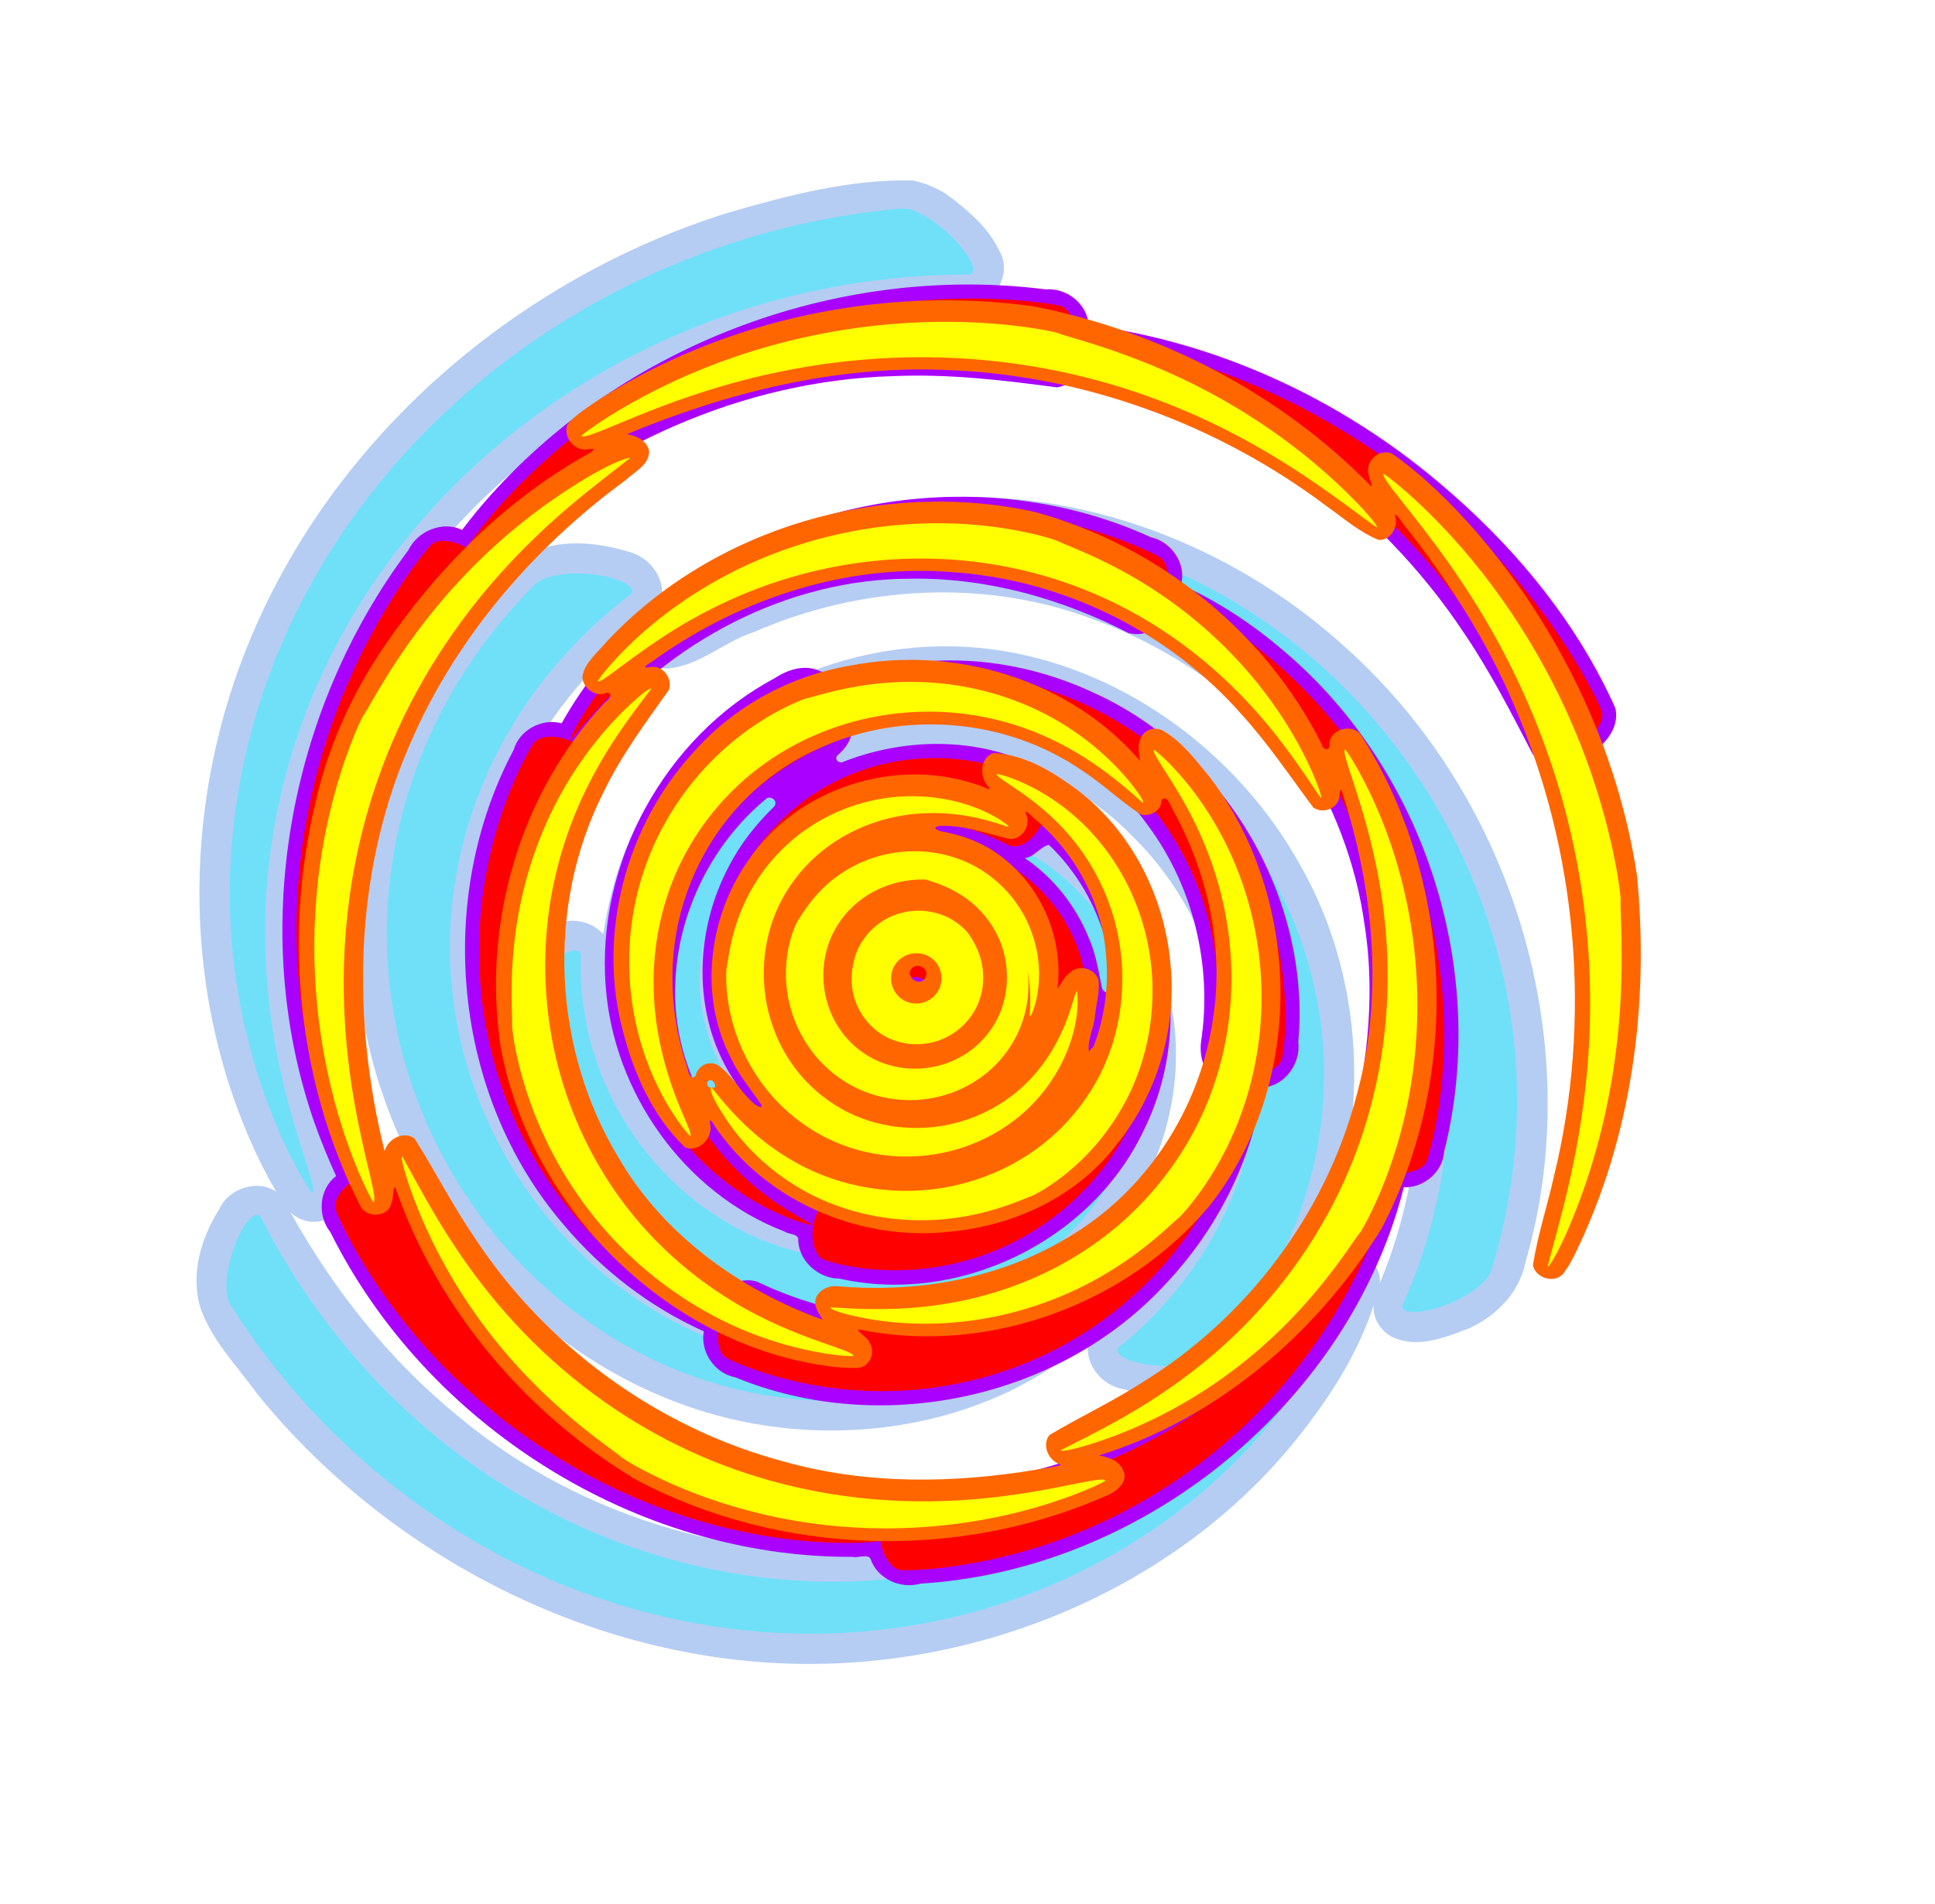
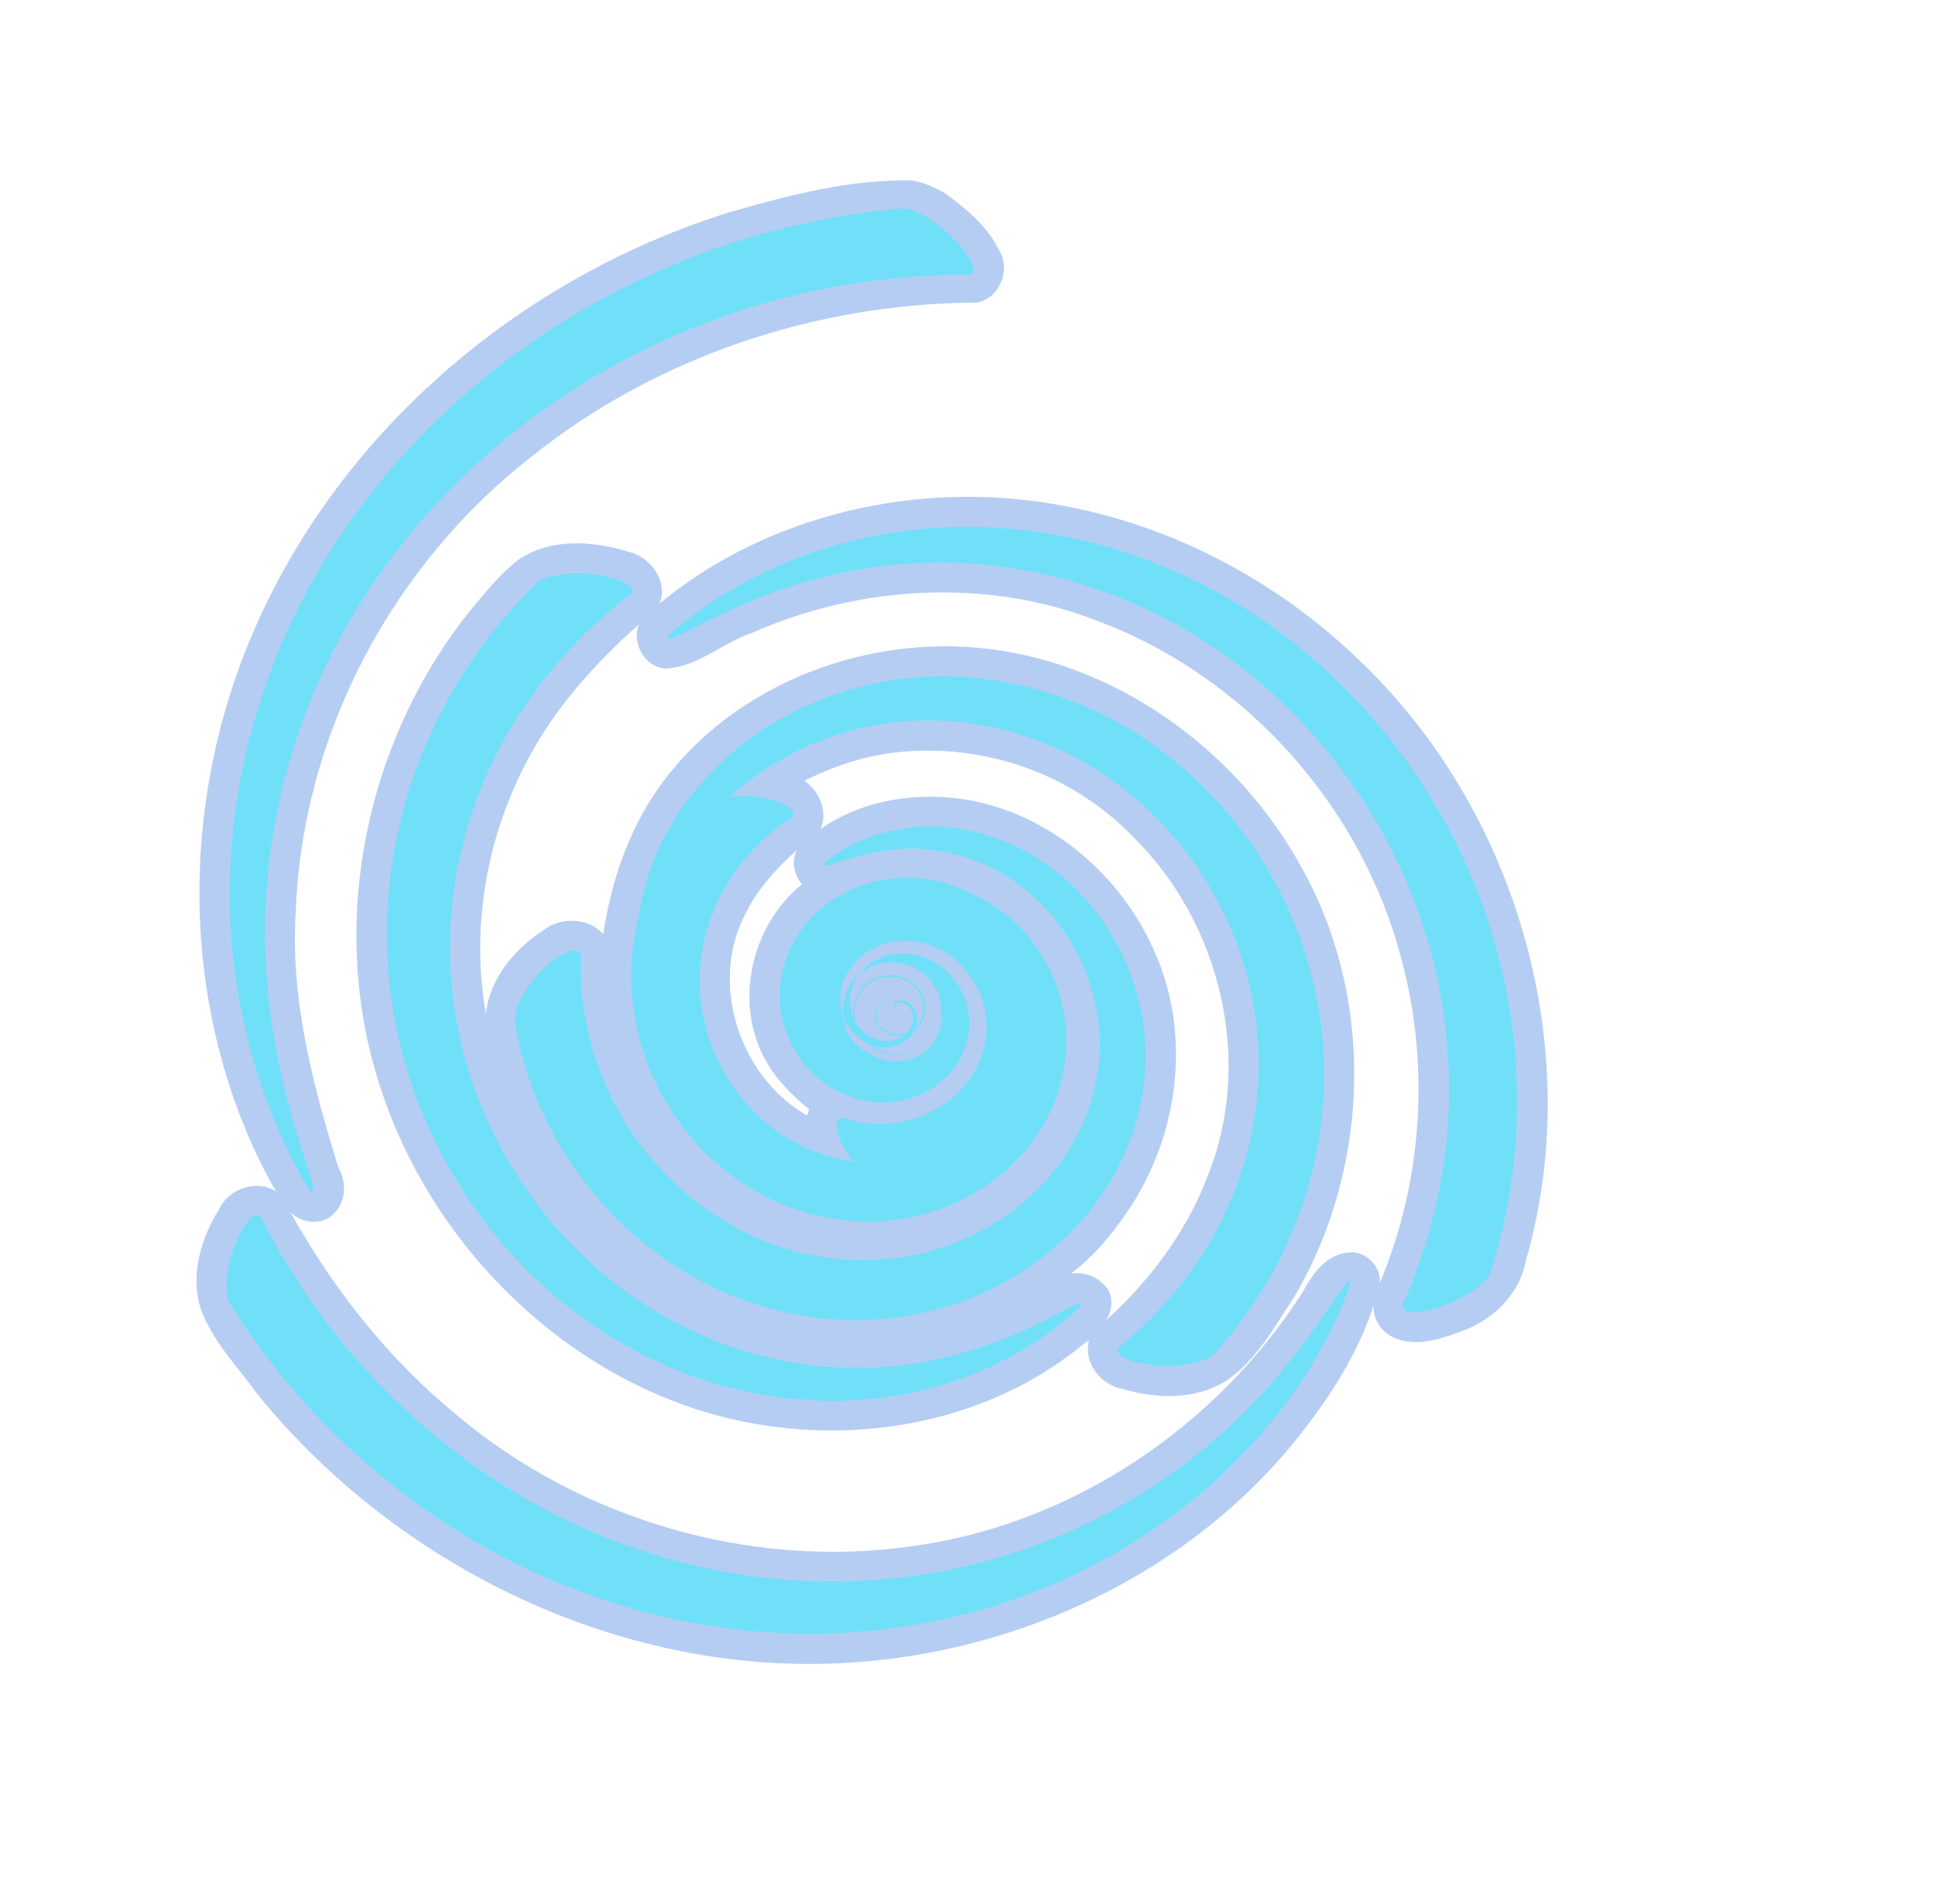
<svg xmlns="http://www.w3.org/2000/svg" width="372.71" height="366.71" version="1.1" viewBox="0 0 98.612 97.024">
  <defs>
    <filter id="f" x="-.023" y="-.025" width="1.046" height="1.05" color-interpolation-filters="sRGB">
      <feGaussianBlur stdDeviation="8.768" />
    </filter>
    <filter id="e" x="-.024" y="-.024" width="1.047" height="1.049" color-interpolation-filters="sRGB">
      <feGaussianBlur stdDeviation="9.365" />
    </filter>
    <filter id="d" x="-.026" y="-.023" width="1.051" height="1.045" color-interpolation-filters="sRGB">
      <feGaussianBlur stdDeviation="9.013" />
    </filter>
    <filter id="c" x="-.006" y="-.006" width="1.012" height="1.012" color-interpolation-filters="sRGB">
      <feGaussianBlur stdDeviation="2.192" />
    </filter>
    <filter id="b" x="-.006" y="-.006" width="1.012" height="1.012" color-interpolation-filters="sRGB">
      <feGaussianBlur stdDeviation="2.271" />
    </filter>
    <filter id="a" x="-.006" y="-.006" width="1.013" height="1.011" color-interpolation-filters="sRGB">
      <feGaussianBlur stdDeviation="2.253" />
    </filter>
  </defs>
  <g transform="translate(-32.016 -152.7)" stroke-linecap="round">
    <path transform="matrix(.076 .017 -.016 .074 148.22 194.78)" d="m-963.83-222.92c-40.704 8.301-77.847 28.167-113.75 48.317-126.06 74.664-219.97 203.91-246.3 348.62-20.967 114 2.225 237.16 69.803 332.15 7.06 9.953 14.62 19.56 22.801 28.618-14.263-5.546-30.874 5.337-33.906 19.814-7.59 21.535-9.624 46.951 1.522 67.629 11.805 19.879 31.604 32.906 48.295 48.271 103.19 84.57 243.79 124.65 375.58 99.434 129.38-24.659 246.91-112.62 300.74-233.72 12.63-27.923 22.547-57.464 25.521-88.102 1.272 10.343 10.308 18.188 20.525 18.939 15.908 1.534 29.914-8.431 42.488-16.789 16.721-12.242 28.761-31.974 28.167-53.122 10.095-149.65-70.087-301.91-200.22-376.93-71.19-42.032-156.69-60.524-238.68-47.945-80.339 12.355-156.58 54.927-206.05 119.89 2.825-15.522-12.148-29.287-27.051-29.442-24.352-1.931-51.77 2.448-69.104 21.186-10.948 13.449-18.316 29.452-25.997 44.896-47.562 102.02-45.16 227.51 12.132 325.2 51.895 89.536 147.39 154.85 251.49 162.65 83.606 6.133 171.02-26.744 225.2-91.68 3.102-3.398 7.72-10.208 9.886-11.825-0.882 15.108 13.812 27.885 28.521 26.959 24.211 1.902 51.31-4.389 67.551-23.596 14.963-18.362 21.549-41.688 29.65-63.492 30.018-95.536 10.297-206.74-56.006-282.75-53.726-62.846-136.38-102.3-219.66-97.427-86.338 5.001-169.31 60.624-202.07 141.42-13.255 32.654-17.048 68.509-14.846 103.49-11.665-9.047-29.593-5.217-38.602 5.856-16.093 16.863-28.066 39.997-25.424 63.736-28.023-70.415-23.759-152.18 9.221-220.15 9.714-20.414 21.926-40.24 34.848-58.384-3.053 14.088 11.957 29.954 26.211 24.271 19.151-7.156 30.721-25.262 47.743-35.586 61.467-46.289 141.31-70.359 217.99-58.32 103.11 14.236 195.57 83.716 241.51 176.68 33.777 66.514 44.642 144.04 31.439 217.08-0.944-11.367-14.381-20.038-25.145-15.312-13.402 4.814-19.237 19.335-22.773 31.93-36.114 100.81-115.23 187.41-216.15 225.29-98.857 38.135-213.43 30.783-306.96-19.142-51.952-26.772-97.494-65.077-135.52-109.37 9 5.859 22.692 4.083 28.07-5.781 6.316-9.612 3.489-22.48-3.65-30.781-28.024-50.763-54.211-104.01-62.61-161.78-20.34-116.87 13.498-241.27 87.829-333.44 65.498-83.438 160.53-142.55 263.63-166.69 13.995-6.137 17.242-26.565 7.023-37.508-10.48-13.76-26.29-22.349-41.768-29.262-7.396-2.669-15.255-4.207-23.137-3.996zm128.31 367.62c36.51-0.528 72.892 10.447 103.11 30.999 69.417 44.666 108.81 131.54 94.683 212.95-5.848 39.334-22.433 76.428-44.859 108.79 2.883-8.065 1.497-18.25-6.258-23.086-6.519-4.543-15.418-5.46-22.719-2.316 13.681-16.441 22.953-36.135 30.211-56.121 19.151-55.263 13.116-120.2-21.514-168.17-33.118-47.059-91.438-78.006-149.55-71.018-30.409 3.586-60.354 16.99-80.864 40.129 2.829-12.299-5.732-24.939-16.988-29.498 16.697-13.715 35.161-25.531 55.818-32.432 18.938-6.662 39.068-10.046 58.938-10.223zm-109.74 89.285c-2.572 8.003 1.632 16.755 7.902 21.709-28.261 36.07-27.596 93.498 5.85 126.12 8.608 8.641 19.146 15.032 29.836 20.754-0.443 1.98 0.367 5.437-2.486 3.619-47.939-16.566-78.269-72.388-65.666-121.46 4.143-18.608 13.843-35.717 24.719-51.203z" fill="#0055d4" fill-opacity=".749" filter="url(#d)" opacity=".625" stroke-width="12.4" />
    <path transform="matrix(.076 .017 -.016 .074 148.22 194.78)" d="m-829.37 321.32c0.261-0.028 1.603 5.678-0.649 14.671-2.116 8.453-7.552 19.361-26.784 23.011-18.333-0.598-33.278-6.095-37.498-29.305-0.63-9.57 1.392-17.997 7.651-25.279 5.301-6.122 12.041-10.008 21.273-11.215 9.486-0.544 17.489 1.556 24.36 7.532 5.928 5.2 9.516 11.678 10.623 20.455 0.453 9.181-1.622 16.676-7.277 23.104-4.991 5.617-11.087 8.886-19.335 9.89-8.711 0.353-15.594-1.632-21.511-6.904-5.202-4.689-8.111-10.291-9.002-17.907-0.242-8.089 1.601-14.242 6.415-19.562 4.297-4.684 9.287-7.178 16.152-7.944 7.312-0.119 12.603 1.532 17.226 5.803 4.057 3.813 6.073 8.065 6.697 14.043-0.019 6.373-1.428 10.652-5.059 14.465-3.228 3.311-6.603 4.776-11.541 5.24-5.256-0.173-8.359-1.285-11.234-4.169-2.433-2.532-3.267-4.878-3.551-8.604 0.346-3.942 1.102-5.685 3.118-7.479 1.715-1.41 2.86-1.521 5.184-1.601 2.412 0.541 2.587 0.871 3.142 1.889 0.215 0.75-0.49 0.519-0.638 1.226-0.755 0.622-0.593-0.968-0.462-1.842 0.356-1.15 2.182-2.792 3.332-3.199 1.428-0.994 5.069-0.257 7.547 1.188 2.728 1.637 5.425 5.303 6.118 8.558 1.268 3.793-0.156 9.762-3.083 14.052-3.119 4.548-8.89 8.423-14.526 9.435-6.526 1.577-15.128-0.66-21.447-5.253-6.653-4.84-11.831-13.02-13.194-21.32-1.931-9.709 1.297-21.279 7.728-29.828 6.868-9.131 17.824-15.702 29.029-17.441 6.816-1.103 13.942-0.675 20.581 1.135 6.752 1.823 13.165 5.136 18.719 9.407 12.249 9.417 20.126 23.674 22.224 37.752 1.377 9.051 0.641 18.135-1.668 26.347-2.513 8.975-6.899 16.999-12.074 23.621-14.956 19.141-35.318 25.798-47.591 27.539-9.243 1.317-16.503 0.515-17.078 0.444-4.959-0.609-6.058 3.653-2.639 10.67 3.408 6.995 11.03 15.399 22.429 21.15 13.065 6.371 28.056 7.7 36.832 3.632 15.091-6.996 29.988-17.765 42.352-32.994 8.877-10.938 16.133-24.045 20.646-39 4.245-14.248 5.647-29.614 3.552-45.216-3.652-25.766-16.642-49.779-37.919-66.743-9.745-7.767-21.072-13.749-33.493-17.391-12.456-3.608-25.561-4.58-38.519-2.741-22.426 3.329-42.479 14.914-56.289 32.474-13.453 17.116-19.576 38.977-16.563 60.64 2.922 18.904 12.902 35.532 27.39 46.762 14.415 11.17 32.674 16.004 50.253 13.38 15.564-2.512 29.152-10.928 38.147-22.736 9.047-11.877 12.808-26.849 10.536-40.84-2.121-12.488-9.078-23.364-18.513-30.39-9.543-7.107-21.539-9.949-32.348-7.997-9.692 1.756-18.145 7.373-23.428 14.698-5.351 7.42-7.394 16.732-5.735 24.71 1.42 7.166 5.818 13.457 11.263 17.194 5.5 3.769 12.398 5.115 17.856 3.721 4.896-1.113 9.26-4.407 11.625-8.178 2.349-3.77 3.084-8.502 1.932-11.717-0.832-2.861-3.13-5.508-5.412-6.657-2.217-1.077-5.005-1.276-6.228-0.345-1.044 0.58-2.159 1.976-2.234 2.937 0.069 0.821 0.321 1.874 1.061 1.326 0.347-0.603 0.939-0.803 0.724-1.699-0.447-1.087-0.912-1.746-3.048-2.305-2.052-0.131-3.461-0.011-5.192 1.251-1.995 1.57-3.014 3.422-3.405 6.947 0.062 3.351 0.831 5.824 3.014 8.293 2.58 2.812 5.673 4.136 10.423 4.378 4.519-0.237 7.931-1.595 11.046-4.586 3.552-3.496 5.132-7.701 5.239-13.523-0.397-5.58-2.293-9.818-5.988-13.493-4.338-4.235-9.552-6.018-16.295-6.006-6.571 0.545-11.53 2.95-15.677 7.24-4.899 5.146-6.814 11.299-6.7 18.784 2.614 18.309 13.496 23.633 29.409 25.007 16.644-2.391 22.195-11.051 24.95-18.773 2.74-7.68 2.821-13.798 3.024-13.82zm-45.028 44.573c0.261-1.386-1.722-2.584-4.993-4.475-3.142-1.753-8.093-4.522-13.286-9.243-6.158-5.605-14.164-16.53-15.547-29.252-0.792-6.04-0.404-13.006 1.58-19.782 1.729-6.093 4.988-12.473 9.571-18.335 8.268-10.587 22.49-19.943 37.858-22.078 0 2e-5 3e-5 0 3e-5 0 8.41-1.283 17.651-0.789 26.482 1.678 8.398 2.3 16.817 6.581 24.36 12.414 14.718 11.373 26.28 29.906 29.115 49.677 1.704 11.248 0.975 23.245-2.216 34.607-3.087 11.121-8.659 21.919-16.055 31.425-15.279 19.648-39.02 33.558-63.746 37.083-14.706 2.16-29.895 1.043-44.027-2.984-14.47-4.1-27.961-11.275-39.522-20.351-26.871-21.09-42.104-51.699-46.069-79.966-2.869-20.251-0.565-39.164 3.955-54.752 6.795-23.467 18.626-40.215 25.344-48.632 3.862-4.838 6.996-8.09 7.466-8.553 3.236-3.189 1.32-5.986-4.05-7.868-5.369-1.882-13.802-2.617-23.213-1.27-15.39 2.181-31.209 9.888-35.901 18.928-4.945 9.527-9.431 20.211-12.953 31.982-6.505 21.918-9.298 47.12-5.607 73.744v5e-5c5.751 40.127 26.514 80.252 62.492 108.35 2e-5 -1e-5 6e-5 4e-5 6e-5 4e-5 15.814 12.347 34.191 21.893 54.167 27.493 19.807 5.52 40.704 6.858 61.124 3.725 35.41-5.54 67.177-24.783 88.119-52.341 10.127-13.329 17.563-28.425 21.751-44.222 4.314-16.314 5.016-33.161 2.327-49.116-4.891-28.898-21.347-53.774-42.562-69.349-10.809-7.936-22.802-13.524-34.938-16.493-12.901-3.166-25.987-3.369-37.969-1.09-22.626 4.247-41.227 17.976-51.998 33.484-5.909 8.499-9.768 17.616-11.605 26.347-2.095 9.823-1.776 19.416 0.113 27.622 3.993 17.875 16.156 30.13 25.253 35.641 7.581 4.611 14.254 6.125 18.424 6.487 4.368 0.4 6.695-0.2 6.759-0.539zm-51.691-126.54c1.5 1.651 7.096-2.645 17.922-8.788 10.337-5.865 27.624-14.481 48.622-16.538 13.783-1.485 29.984-0.586 46.463 4.498 0 1e-5 4e-5 1e-5 4e-5 1e-5 13.923 4.243 28.313 11.652 41.537 22.292 23.664 19.031 43.586 49.976 48.238 85.166 2.585 18.762 1.226 38.783-4.361 57.947-5.343 18.46-14.682 36.278-27.092 51.958-12.573 15.863-28.279 29.437-45.867 39.693-18.491 10.785-38.977 17.828-59.725 20.697-24.622 3.425-49.371 1.225-71.911-5.338-24.537-7.125-46.259-19.264-64.058-33.387l-3e-5 -3e-5c-22.102-17.544-37.889-37.826-48.626-56.315-19.664-33.862-23.788-65.104-23.817-65.32-1.056-7.934-11.682-1.958-21.072 11.445-4.636 6.616-8.547 14.515-10.816 22.439-2.243 7.829-2.712 15.193-0.869 19.884 4.061 10.34 9.169 21.2 15.56 32.234 13.825 23.862 33.421 48.182 59.818 68.899 22.334 17.55 49.174 32.025 79.411 40.544 28.465 7.982 59.102 10.214 89.519 5.575 26.144-4.006 51.374-13.18 73.972-26.928 21.591-13.137 40.45-30.2 55.421-49.995 14.878-19.663 25.695-41.824 31.718-64.806 6.297-24.052 7.151-48.649 3.212-71.596-7.509-43.81-33.034-79.513-62.522-100.83-16.434-11.882-34.02-19.57-50.81-23.492h-4e-5c-19.982-4.695-38.899-4.155-54.556-0.932-24.26 4.898-41.933 17.02-51.661 25.48-10.186 8.858-13.912 15.222-13.649 15.513zm-105.89 88.957c0.801-0.079 1.341-1.327 1.731-3.617 1.489-8.982-0.265-34.864 11.15-68.966 6.235-18.784 16.823-39.969 33.57-60.307 14.019-16.996 32.292-33.129 54.427-45.686 20.538-11.654 44.383-20.151 69.816-23.462 27.058-3.557 55.846-1.487 83.495 6.701 26.707 7.872 52.163 21.391 74.403 39.125 23.011 18.364 42.194 40.966 56.539 65.745 15.869 27.408 25.447 56.867 29.316 85.564v6e-5c5.161 38.175 0.546 73.505-7.926 102.27-15.283 51.941-44.721 86.761-44.439 86.425-5.242 6.236 6.613 9.733 22.549 8.075 7.91-0.823 16.317-2.89 23.636-6.063 7.244-3.141 13.043-7.227 15.385-11.435 9.518-17.101 18.787-37.737 25.727-61.577 10.263-35.413 14.807-76.938 8.347-120.94-5.089-34.491-17.018-68.987-36.124-100.66-17.495-28.997-40.482-54.834-67.725-75.556-26.548-20.202-56.632-35.056-88.05-43.372-32.799-8.674-66.271-9.882-97.427-4.613-29.571 4.999-56.526 15.962-79.301 30.379-24.565 15.548-44.084 34.884-58.513 54.84-17.277 23.915-27.104 48.311-31.948 69.436-8.724 37.837-2.197 66.968-0.05 74.314 0.659 2.256 1.166 3.401 1.411 3.376zm331.53 161.9c-0.327-0.292-0.88-0.272-1.648 0.037-6.628 2.666-28.562 28.827-72.15 52.093-23.063 12.312-52.51 23.408-86.496 27.418-31.624 3.773-66.886 1.584-102.07-9.081-31.758-9.582-62.859-25.917-90.58-48.197-27.511-22.13-50.967-49.597-68.663-80.358-18.994-33.013-30.758-68.852-35.459-104.33-6.074-45.696-0.719-88.542 9.85-124.26 9.325-31.544 22.433-57.082 33.623-75.418 10.886-17.839 21.062-30.567 24.398-34.654 0.893-1.095 1.509-1.825 1.77-2.118 4.47-5.021-2.554-8.358-13.998-8.897-8.357-0.393-18.487 0.777-27.737 3.572-9.145 2.764-16.888 6.988-19.863 11.71-14.816 23.519-30.043 53.936-40.548 90.511-12.126 42.366-17.105 91.354-9.413 142.64v6e-5c6.191 41.134 20.582 81.698 42.964 118.5 21.064 34.633 48.447 64.804 80.084 88.65 32.08 24.184 67.64 41.128 103.56 50.417 40.05 10.362 79.286 10.808 113.82 4.704l5e-5 -2e-5c37.361-6.591 68.529-20.944 92.067-36.257 43.49-28.286 64.181-61.544 66.128-65.49 0.344-0.698 0.466-1.101 0.363-1.192zm-357.44-376.2c1.771 1.661 9.437-5.454 23.547-17.221 13.928-11.615 35.048-28.398 63.256-43.531 28.999-15.561 65.968-29.539 108.75-34.621 40.148-4.81 84.305-1.907 128.06 11.342 40.585 12.25 79.408 32.957 113.48 60.354 35.614 28.651 64.53 63.395 85.892 100.57 25.777 44.852 39.011 90.497 44.294 130.73 4.571 34.759 3.333 64.511 1.216 85.393-2.025 19.971-5.192 34.506-5.38 35.278-1.955 8.011 10.296 5.591 23.778-2.6 13.466-8.181 26.981-21.732 27.818-31.27 2.23-25.423 2.392-56.086-2.388-90.052-6.622-46.835-22.674-97.576-51.887-146.2-1e-5 0-3e-5 -5e-5 -3e-5 -5e-5 -24.935-41.503-58.102-79.241-98.191-109.73-38.808-29.528-82.507-50.918-127.66-62.811-49.066-12.923-97.584-13.895-140.89-6.462-46.465 7.965-85.284 25.593-114.69 44.52-28.736 18.492-48.923 38.36-61.342 52.484-12.589 14.318-18.047 23.48-17.663 23.84zm525.99 322.38c-2.277-0.615-5.681 8.951-12.231 25.542-10.454 26.581-29.407 71.596-68.542 118.54-27.135 32.525-62.907 64.453-107.49 89.58-41.31 23.288-88.379 39.562-138.02 45.862-56.237 7.166-112.32 1.627-163.27-13.604-60.312-18.007-109.05-47.906-144.64-76.458-43.602-34.981-70.282-70.763-70.445-70.988-4.871-6.707-10.872 4.31-13.455 19.764-2.581 15.44-1.36 34.375 5.104 41.142 13.175 13.792 29.218 28.836 48.285 43.864 41.397 32.647 95.638 63.834 160.91 81.941 57.327 15.873 119.13 20.126 180.1 10.503 54.645-8.634 105.27-28.308 148.78-55.299 47.168-29.261 83.724-65.506 110.31-101.71 38.459-52.389 54.16-101.64 60.518-130.19 4.029-18.025 4.596-28.355 4.079-28.495zm-676.16 93.935c3.03-2.097-9.736-20.001-26.297-52.692-17.465-34.471-38.737-85.628-46.072-149.69-5.864-50.866-2.847-107.15 12.883-164.04 14.668-53.136 39.5-103.51 71.963-148 36.155-49.542 79.052-88.188 121.86-116.78 40.957-27.352 79.465-43.925 108.29-53.996 27.309-9.541 48.48-14.015 49.255-14.159 8.157-1.52 0.76-11.666-12.057-20.641-12.805-8.966-30.372-16.044-39.214-13.162-36.557 11.915-81.913 31.653-128.61 63.9-47.239 32.623-92.705 75.865-130.01 129.84-34.236 49.522-59.241 104.9-72.949 162.48-14.811 62.23-15.266 122.74-6.189 176.31 11.489 67.882 37.845 120.11 59.596 153.54 20.78 31.95 37.132 47.368 37.553 47.077z" fill="#0ff" filter="url(#a)" opacity=".625" stroke-width="12.4" />
-     <path transform="matrix(.018 .07 -.07 .018 119.6 259.79)" d="m-969.56-174.14c-67.282 11.501-130.35 41.702-185.6 81.288-74.361 52.954-134.32 126.43-168.43 211.16-14.808-2.924-29.55 8.541-31.96 23.117-55.217 139-36.279 305.68 51.71 427.42 3.266 4.49 6.651 8.892 10.073 13.264-9.736 11.576-7.141 30.505 4.4 40.201 88.482 110.49 232.09 176.36 373.65 164.79 13.787-1.17 27.531-3.131 41.113-5.502 5.775 13.995 23.8 19.914 37.153 13.792 148.76-31.597 276.24-151.66 313.51-299.4 2.044-3.703 0.309-11.674 4.997-12.181 14.602-1.164 25.745-15.394 25.249-29.691 27.595-142.97-36.584-299.22-156.88-381.92-9.309-6.43-18.975-12.337-28.908-17.75 4.088-13.468-3.655-29.368-17.165-33.763-114.18-62.156-262.56-54.256-369.02 20.784-24.138 16.64-46.098 36.533-64.467 59.302-12.93-7.417-30.818-1.182-37.492 12.071-79.632 98.301-95.64 244.54-35.539 356.62 15.191 28.963 35.236 55.803 58.968 78.649-7.187 12.504-2.761 30.011 9.683 37.37 87.963 80.368 225.24 102.27 332.66 49.475 37.83-18.11 71.651-44.407 97.847-77.191 13.222 6.195 30.683 0.014 36.892-13.369 66.181-88.465 72.16-217.79 11.567-310.71-27.744-44.081-68.757-80.143-116.79-100.51 2.751-15.311-9.778-30.264-24.812-32.147-95.704-34.017-210.87-1.103-274.44 78.331-39.487 47.739-60.976 111.33-52.106 173.14-1.367 5.256-8.47 5.187-10.732 10.004-7.67 9.078-6.733 21.852-3.088 32.375 20.494 84.643 94.487 154.13 180.53 169.27 73.949 13.458 155.06-17.286 199-79.01 2.63-2.31 3.76-8.196 7.174-8.16 14.821 4.139 30.812-6.513 34.588-21.019 39.241-76.674 18.822-178.47-47.636-233.76-49.784-43.232-124.61-58.274-185.03-30.239-17.06 7.605-32.749 18.22-46.149 31.315-13.825-8.035-32.964-1.493-39.895 12.651-28.191 35.11-38.84 82.174-33.552 126.17 1.095 3.642-3.613 6.723-5.582 2.875-3.184-6.612-8.315-12.452-15.705-14.309-3.725-1.228-7.633-1.725-11.525-2.061 3.144-79.156 55.686-154.51 129.91-183 49.756-20.25 107.35-19.293 156.72 1.666 9.322 3.738 21.084 4.051 28.473-3.695 3.203-2.09 5.166-7.347 8.02-7.799 65.698 43.557 110.73 119.98 109.71 199.62 0.018 57.512-23.367 113.52-60.066 157.26-5.907 9.345-3.401 21.563 2.947 29.871 1.421 7.326-7.495 9.618-11.46 13.857-61.986 47.817-145.5 69.419-222.21 50.38-52.825-12.265-100.59-41.784-138.63-79.977-9.772-6.282-23.263-4.344-31.83 3.144-51.357-69.39-73.626-161.69-51.83-246.02 12.539-51.8 40.003-99.161 75.26-138.77 5.662-10.174 2.797-23.635-5.486-31.525 67.679-56.48 157.77-88.697 246.19-78.456 52.765 5.123 103.21 25.187 148.77 51.655 10.782 2.558 21.866-3.386 28.258-11.91 72.85 60.294 125.48 147.62 135.5 242.48 5.512 47.086-0.335 94.73-10.404 140.76 0.859 10.962 9.642 19.759 19.65 23.291-39.522 97.507-117.45 179.95-215.11 220.3-34.332 14.736-70.821 23.742-107.46 30.433-10.413 4.508-15.165 16.51-14.955 27.264-106.71 2.227-214.47-36.833-292.51-110.15-27.363-24.856-50.646-53.79-73.319-82.803-8.928-6.064-20.965-4.798-30.074 0.186-49.688-92.5-69.284-202.69-45.85-305.76 7.954-37.98 22.013-74.349 36.516-110.17 0.9-10.803-6.245-20.714-15.211-26.031 59.124-95.302 149.35-172.71 256.03-209.27 30.373-10.796 61.935-17.832 93.254-25.068 12.453-7.518 15.187-24.363 11.113-37.023-4.164-12.531-13.376-27.315-28.18-27.469zm70.369 388.91c11.135 0.403 23.158-0.04 33.336 5.014 3.563 2.373-0.173 6.308-3.416 5.731-11.986-0.559-23.979-1.735-35.971 0.305-24.159 3.287-47.156 13.43-65.59 29.686 0.916-6.891-4.909-12.102-4.807-18.824 22.806-14.206 49.614-21.69 76.447-21.91zm125.31 193.63c4.949 0.61 2.239 6.475 0.428 8.883-4.705 11.53-15.004 23.749-8.764 36.75 2.183 4.735 5.608 8.749 9.205 12.467-43.495 46.005-113.04 68.46-174.38 49.426-47.701-14.351-88.646-49.716-109.65-94.898-0.525-4.1 4.557-7.115 7.094-3.285 8.771 15.247 19.556 29.561 32.754 41.204 38.177 34.895 94.375 51.144 144.4 35.032 40.498-12.718 75.409-44.265 89.383-84.588 3.235 0.386 6.331-0.947 9.535-0.99zm-182.16 28.111c7.428 7e-3 13.834 4.694 21.125 6.049 4.362 0.442 9.448 4.146 7.002 8.938-2.67 5.191-8.829 0.959-12.469-0.414-7.939-2.826-15.623-7.324-19.967-14.828 1.436 0.085 2.872 0.171 4.309 0.256z" fill="#a0f" filter="url(#e)" stroke-width="12.4" />
-     <path transform="matrix(.018 .07 -.07 .018 119.6 259.79)" d="m-909.33 353.22c0.19-0.021 0.137-1.676 1.235-3.954 1.005-2.085 3.697-5.402 8.244-5.55 4.096 4e-3 9.225 3.366 9.351 8.967v2e-5c0.048 2.426-0.94 4.928-2.78 6.721-1.646 1.605-3.956 2.647-6.319 2.678-2.49 0.049-5.051-1.025-6.833-2.873-1.659-1.716-2.711-4.129-2.717-6.502-0.047-2.559 1.116-5.214 3.006-7.014 1.797-1.72 4.338-2.796 6.753-2.776 2.643-0.043 5.42 1.218 7.258 3.173 1.793 1.894 2.906 4.588 2.857 7.067 0.039 2.745-1.333 5.673-3.374 7.567-2.008 1.881-4.883 3.042-7.449 2.962-2.87 0.035-5.978-1.464-7.944-3.609-1.987-2.143-3.207-5.228-3.094-7.902-0.032-3.022 1.611-6.343 3.88-8.399 2.3-2.115 5.63-3.406 8.436-3.259 3.207-0.03 6.778 1.779 8.943 4.19 2.271 2.487 3.645 6.1 3.465 9.061 0.033 3.434-1.97 7.3-4.542 9.595-2.711 2.466-6.654 3.937-9.797 3.726-3.725 0.042-7.937-2.191-10.387-4.937-2.726-2.993-4.302-7.324-4.073-10.673-0.067-4.131 2.466-8.76 5.371-11.381 3.395-3.127 8.205-4.789 11.742-4.581 4.886-0.143 10.048 2.93 12.759 5.793 4.417 4.579 5.646 10.325 5.73 13.142 0.301 2.673-0.081 4.572 0.134 5.093 0.962 2.335 3.648 5.168 7.158 7.885 3.546 2.746 8.127 5.493 13.171 7.117 5.092 1.639 10.553 2.09 15.603 0.57 4.998-1.504 9.258-4.909 11.219-9.882 0.362-0.918 1.555-6.593 0.953-15.083-1.049-11.4-5.981-29.588-22.9-44.09-11.579-9.905-28.257-16.866-47.837-14.985-14.758 1.74-28.986 8.751-39.429 21.126-9.623 11.424-14.802 26.586-13.161 42.886 1.679 13.669 8.293 26.116 18.961 35.057 10.455 8.748 24.024 13.058 38.192 11.59 12.316-1.552 23.27-7.567 31.059-16.905 7.832-9.405 11.509-21.475 10.194-33.887-1.414-10.99-6.816-20.628-15.015-27.438-8.396-6.963-19.092-10.125-29.98-8.948-9.753 1.278-18.221 6.098-24.175 13.296-6.163 7.46-8.888 16.91-7.835 26.453 1.151 8.622 5.434 16.046 11.743 21.245 6.606 5.436 14.932 7.781 23.281 6.84 7.599-1.033 14.091-4.827 18.618-10.344 4.781-5.834 6.791-13.15 5.952-20.432-0.926-6.678-4.279-12.337-9.088-16.265-5.14-4.192-11.55-5.905-17.876-5.158-5.854 0.829-10.766 3.787-14.157 7.962-3.666 4.519-5.11 10.118-4.446 15.582 0.742 5.119 3.35 9.361 6.952 12.265 3.97 3.199 8.842 4.392 13.518 3.803 4.47-0.668 8.103-2.971 10.558-6.045 2.789-3.495 3.733-7.718 3.212-11.65l-1e-5 -3e-5c-1.56-9.121-9.523-12.23-15.165-11.636-6.184 1.127-8.565 5.813-9.194 8.323-0.729 2.907 9e-3 4.428 0.06 4.423zm52.741 22.75c-0.388-0.176-2.786 4.807-9.467 11.07-6.402 5.998-18.028 13.539-33.152 13.671-11.753 0.131-25.051-4.544-34.908-14.675-8.278-8.496-13.911-20.669-14.007-33.245-0.226-12.901 5.411-26.202 14.905-35.433 9.126-8.9 21.853-14.282 34.031-14.323 6.998-0.083 13.971 1.37 20.165 4.086 6.127 2.658 11.667 6.614 16.233 11.285 9.683 9.916 14.845 23.374 14.873 35.223 0.106 7.516-1.498 14.76-4.175 20.939-2.867 6.712-7.121 12.498-11.692 17.054-13.628 13.57-29.914 16.122-36.947 16.558-3.838 0.285-6.247 0.234-6.908 0.49-6.332 2.45-11.428 12.257-12.213 22.795-0.792 10.645 3.334 21.964 12.52 24.814 0.85 0.264 4.735 0.595 10.657 0.16 13.844-1.102 43.384-7.276 66.717-34.8 7.613-8.981 14.156-20.017 18.312-32.863 3.839-11.968 5.354-25.109 3.823-38.558-2.639-22.13-13.575-43.236-31.583-58.201-8.403-6.982-18.175-12.387-28.812-15.734-10.873-3.394-22.318-4.436-33.538-3.077-20.157 2.54-37.991 12.814-50.138 27.624-12.787 15.602-18.08 35.27-15.836 53.666 2.382 17.976 11.846 32.885 23.861 42.571 14.382 11.59 31.474 14.881 45.48 12.968 17.947-2.592 29.525-13.1 35.139-20.516 6.037-7.975 6.734-13.515 6.658-13.549zm-64.038 58.317c0.074-0.39-4.324-1.58-11.53-4.947-7.117-3.326-17.015-9.028-26.473-18.851-12.357-12.834-23.698-33.166-23.928-57.166-0.133-11.185 2.05-22.774 6.745-33.582 4.287-9.903 10.63-19.078 18.529-26.822 15.563-15.253 37.031-24.31 57.777-24.507 12.034-0.182 23.798 2.293 34.161 6.758 10.696 4.576 20.032 11.29 27.554 18.871 19.291 19.456 25.461 43.393 25.91 59.401 0.595 16.496-2.928 26.709-2.722 28.358 0.572 4.566 3.79 8.517 8.427 11.619 4.581 3.068 10.542 5.26 16.636 5.896 8.927 0.93 17.868-1.657 21.595-8.014 0.646-1.102 5.726-17.745 3.37-41.707-2.648-25.777-14.73-60.081-45.919-86.202-11.991-10.041-26.325-18.254-42.422-23.362-15.7-4.953-32.545-6.654-49.306-4.666-29.516 3.608-56.053 18.73-74.035 40.675-9.069 11.068-15.699 23.583-19.679 36.6-4.341 14.263-5.283 28.7-3.54 42.09 3.832 28.89 19.881 50.041 35.186 62.131 11.701 9.242 23.164 13.648 30.997 15.709 8.033 2.109 12.619 1.974 12.667 1.718zm128.74-34.618c-0.741-0.271-7.13 16.975-26.743 35.802-17.313 16.619-45.692 33.197-80.189 33.533-15.748 0.186-31.935-2.9-46.961-9.405-14.064-6.069-26.875-14.994-37.581-25.866-22.865-23.23-34.202-53.822-34.603-80.91l1e-4 -2e-5c-0.367-18.391 3.656-34.864 9.099-47.941 8.604-20.8 21.647-34.973 25.508-39.57 1.129-1.344 1.819-2.22 2.008-2.66 3.252-7.564-1.509-17.37-9.496-24.416-8.005-7.061-19.159-10.876-26.537-6.709-0.345 0.195-0.999 0.755-1.917 1.664-4.837 4.786-22.347 24.606-32.784 56.309-6.18 18.864-9.645 41.695-6.863 66.585v4e-5c4.294 37.336 22.945 74.604 54.821 100.91 14.803 12.215 31.756 21.395 49.702 26.943 19.233 5.924 38.858 7.333 57.21 5.009 40.306-5.189 69.087-27.805 84.914-47.831 18.424-23.314 20.28-41.495 20.412-41.446zm-200.74-163.75c0.413 0.455 8.69-6.361 24.37-14.352 15.641-7.97 39.139-16.779 67.303-16.994 19.331-0.169 40.014 3.501 59.812 12.091 17.681 7.655 34.007 18.918 47.785 32.92 29.466 29.952 43.442 68.906 44.017 102.85 0.527 25.007-5.301 46.035-11.324 60.887-6.685 16.57-13.255 26.006-13.625 27.765-1.761 8.355 5.1 16.844 14.453 21.939 9.371 5.105 21.053 6.42 27.264 1.023 1.073-0.932 9.544-13.746 16.635-34.746 6.752-20.08 12.101-47.882 8.552-80.139-4.993-44.266-27.088-89.642-66.102-121.79-18.09-14.905-38.59-25.856-59.915-32.413-23.909-7.331-47.588-8.639-68.773-5.894-30.94 4.054-54.559 16.789-69.268 27.342-14.917 10.702-21.393 19.28-21.184 19.51zm235.05 228.97c-0.448-0.313-5.739 6.211-16.119 15.943-12.097 11.342-31.143 26.559-57.606 37.669-19.655 8.251-42.492 13.757-66.87 14.017-24.649 0.28-49.575-4.608-72.479-14.473-22.644-9.729-42.287-23.797-58.158-39.779-18.637-18.781-31.138-39.214-39.199-57.393-13.096-29.541-14.617-51.447-15.81-53.684-4.074-7.64-14.811-9.619-25.226-7.419-10.437 2.205-20.17 8.764-21.454 16.787-0.281 1.758 3.181 30.444 21.725 64.871 11.759 21.829 29.215 45.356 53.882 65.93 20.914 17.456 45.857 31.665 73.614 40.367 28.099 8.784 57.214 11.171 84.877 7.77 27.436-3.387 51.746-12.437 71.726-23.867 26.781-15.321 44.502-33.982 54.839-47.337 8.96-11.574 12.566-19.186 12.256-19.402zm-354.39-105.07c0.24-0.024 0.377-1.565 0.534-4.439v-1e-5c0.296-5.436 0.692-17.407 3.005-31.979 2.378-14.985 6.841-33.366 15.448-52.94 10.234-23.29 25.632-46.75 46.809-67.492 19.383-18.979 42.242-34.307 66.957-44.912 26.707-11.459 53.741-16.604 78.472-17.08 40.043-0.817 70.815 9.924 85.829 15.603 6.138 2.313 9.689 3.788 10.787 3.866 8.842 0.631 16.091-7.531 19.616-17.576 3.528-10.055 3.042-21.762-2.95-27.018-0.725-0.636-4.632-2.491-11.083-4.839-8.876-3.22-23.096-7.531-41.122-10.331-18.177-2.824-40.04-4.085-64.236-1.445-29.764 3.269-60.894 12.438-90.42 28.819-27.197 15.09-51.019 35.133-70.152 58.491-20.864 25.461-34.511 52.922-42.348 78.953-6.58 21.886-8.689 41.696-8.899 57.331-0.207 15.412 1.436 27.167 2.513 32.687v1e-5c0.555 2.845 1.014 4.326 1.24 4.304zm328.93-219.48c-0.219 0.457 5.92 4.129 16.004 11.276 10.112 7.168 24.01 17.888 38.553 32.98 18.849 19.564 37.485 45.164 50.883 76.771 0 2e-5 1e-5 2e-5 1e-5 3e-5 11.973 28.247 18.646 58.9 19.064 89.648 0 1e-5 0 2e-5 -1e-5 3e-5 0.529 36.746-7.468 70.005-18.931 97.224-9.163 21.818-20.117 38.928-28.611 50.829-8.512 11.926-14.517 18.843-15.094 20.363-3.199 8.426 2.669 17.654 11.343 23.819 8.684 6.172 20.055 8.98 26.717 4.814 1.22-0.763 8.518-9.173 17.576-23.448 9.188-14.479 20.373-35.35 28.929-61.672 10.801-33.318 16.263-72.607 11.439-114.43-1e-5 0 0-3e-5 0-3e-5 -4.059-35.016-15.21-68.252-31.696-97.573l-2e-5 -3e-5c-18.369-32.667-41.509-57.474-63.638-75.229-34.505-27.694-62.44-35.574-62.537-35.373zm75.229 405.03c-0.096-0.085-0.507 0.153-1.219 0.688-3.2 2.406-12.371 10.983-27.114 21.848-14.886 10.97-35.017 23.783-60.279 34.375-29.824 12.505-64.248 20.734-100.87 21.144-39.447 0.465-76.73-7.811-108.99-21.537-44.416-18.857-74.059-45.516-88.386-58.895-5.468-5.109-8.624-8.203-9.687-8.727-8.166-4.034-17.874 1.007-24.78 9.102-6.913 8.102-10.737 19.161-7.262 26.123 0.455 0.912 3.708 4.394 9.352 9.478 8.075 7.279 21.517 18.239 39.588 29.437 18.251 11.31 40.914 22.678 67.565 31.236 38.483 12.329 81.245 17.26 124.7 12.136 40.336-4.773 76.356-17.927 106.13-34.842 25.151-14.29 44.252-30.269 57.675-43.54 13.1-12.952 21.114-23.663 23.015-26.748 0.467-0.758 0.658-1.192 0.563-1.277zm-423.62-0.179c0.424-0.399-5.431-7.77-14.28-21.022-8.905-13.336-20.481-32.429-30.612-56.717-13.422-32.18-22.903-70.386-23.345-111.96-0.489-43.993 8.805-85.277 23.892-120.78 12.369-29.162 27.499-52 39.748-68.215 12.158-16.095 20.988-25.401 21.754-27.208 0.689-1.626 1.038-3.269 1.095-4.914 0.435-12.516-16.143-25.585-29.515-26.587-3.268-0.245-6.277 0.244-8.648 1.602-1.43 0.819-11.709 12.014-24.175 30.899-12.75 19.316-27.639 46.524-38.606 80.576-13.449 41.845-19.011 88.737-13.368 136.67 5.342 45.227 20.213 84.722 38.263 116.39 13.603 23.864 28.106 41.815 39.11 53.757 10.99 11.927 18.35 17.828 18.687 17.511zm4.617-432.28c0.502 0.471 10.168-8.49 27.535-21.309 17.653-13.03 42.378-29.024 73.977-42.285 37.125-15.579 79.013-25.274 122.81-25.805 52.551-0.666 97.913 11.343 132.62 25.814 32.722 13.614 52.562 27.235 55.239 27.827 9.013 1.994 17.165-5.315 21.848-14.867 4.687-9.559 5.685-21.209 0.711-27.067-1.3-1.531-25.228-16.368-62.344-28.623-40.713-13.415-92.715-21.961-150.42-15.342-47.932 5.517-91.648 20.97-128.58 41.849-31.318 17.706-54.691 37.481-70.485 53.163-15.64 15.529-23.274 26.301-22.908 26.645zm435.8-52.959c-0.507 0.799 19.939 15.127 45.826 42.148 26.807 27.983 55.098 65.871 75.651 114.29 19.188 45.202 27.878 91.065 28.625 133.51 0.554 30.294-2.792 55.974-6.223 74.956-3.399 18.807-6.598 30.464-6.442 32.365 0.757 9.226 10.162 14.838 20.671 16.474 10.517 1.637 21.938-0.862 26.059-7.322 0.879-1.378 4.405-14.915 6.89-35.863 2.538-21.401 3.922-50.225 0.339-83.59-5.103-47.308-19.753-96.497-45.527-142.73-27.402-49.156-61.818-85.345-92.762-110.16-30.142-24.177-52.831-34.507-53.107-34.072zm160.86 414.73c-0.633-0.171-4.617 11.059-12.842 29.024-7.173 15.669-17.362 35.621-31.958 57.594-14.658 22.067-32.706 44.574-54.671 66.039-37.535 36.675-79.968 63.974-122.84 82.55-29.415 12.746-55.75 19.953-75.838 24.386-19.821 4.374-32.592 6.016-34.347 6.924-8.25 4.271-9.769 15.118-7.201 25.437 2.57 10.326 9.294 19.885 16.816 21.193 1.663 0.289 16.307-1.831 37.697-7.964 21.917-6.284 50.289-16.628 81.122-33.441 45.199-24.649 87.972-58.904 123.46-102.06 20.704-25.169 36.841-50.887 49.155-75.437 12.248-24.419 19.98-46.212 24.812-62.977 5.564-19.313 7.121-31.142 6.632-31.274zm-339.54 294.88c-0.09-0.665-9.339-0.159-25.139-0.382-17.772-0.25-42.805-1.444-72.448-6.673-29.864-5.267-61.889-14.191-94.297-28.289-54.622-23.742-99.119-57.027-133.53-91.447-35.364-35.384-54.481-65.805-57.234-67.805-7.583-5.508-17.944-1.929-25.975 5.04-8.036 6.972-13.526 17.287-11.343 24.541 0.757 2.518 24.31 35.495 65.553 70.333 40.81 34.486 92.657 65.603 153.37 84.594 35.892 11.215 70.458 16.689 101.8 18.362 31.062 1.658 56.784-0.536 74.508-3.075 15.833-2.27 24.805-4.719 24.74-5.199zm-411.16-188.09c0.796-0.55-12.883-22.644-27.677-58.624-18.367-44.67-33.564-101.24-34.23-165.79-0.36-33.709 3.168-65.608 9.19-94.965 5.995-29.226 14-53.721 21.279-72.844 8.612-22.655 15.524-36.672 15.756-38.859 0.99-9.338-7.294-16.515-17.344-19.98-10.055-3.467-21.729-3.065-26.914 2.434-1.238 1.313-8.494 16.977-16.065 41.519-6.604 21.437-13.202 49.036-16.859 81.428-3.674 32.548-4.091 67.416 0.02 103.46 3.792 33.163 11.24 64.703 21.33 93.969 10.062 29.185 22.076 54.164 33.804 74.635 19.855 34.655 37.226 53.954 37.709 53.619zm-35.56-452.53c0.617 0.292 7.036-10.882 18.912-28.509 12.106-17.969 29.188-41.246 52.473-66.079 37.875-40.389 83.6-75.746 135.89-102.55 38.496-19.732 74.028-31.45 102.66-38.821 27.871-7.175 46.516-9.792 48.651-10.952 8.252-4.481 9.463-15.377 6.617-25.621-2.849-10.25-9.804-19.636-17.274-20.786-1.976-0.304-22.961 3.36-52.388 13.231-30.516 10.236-67.811 26.38-106.79 51.391-53.034 34.033-97.203 76.656-131.22 122.75-20.868 28.272-35.27 54.302-44.693 74.006-9.3 19.447-13.339 31.703-12.837 31.94z" fill="#f00" filter="url(#b)" stroke-width="12.4" />
-     <path transform="matrix(-.037 .063 -.063 -.037 68.476 272.91)" d="m-967.61-126.78c-90.586 6.792-177.27 43.526-250.41 96.717-69.567 56.63-121.25 134.11-149.92 218.74-8.187 25.097-14.796 50.797-16.971 77.156 1.054 9.802 13.907 13.808 20.658 7.121 2.16-1.51 7.103-8.983 6.121-4.995-23.45 87.093-18.442 180.9 11.29 265.82 40.403 97.178 115.59 180.04 209.22 228.2 8.505 3.89 17.1 8.739 26.316 10.309 9.373-1.3 14.137-14.189 7.69-21.257-5.893-7.486 4.043-0.726 7.55 1.128 55.776 31.672 119.56 47.71 183.25 51.971 40.133 2.746 80.568-1.72 118.93-14.099 92.062-28.24 174.71-88.698 226.59-170.13 3.838-8.296-3.941-20.036-13.375-16.734-3.341 0.212-12.483 5.932-10.454 2.78 58.39-68.525 89.881-158.89 90.43-248.49-5.15-112.75-64.797-221.81-156.61-287.81-6.051-4.73-16.811-8.781-21.617-0.215-3.924 5.8-1.96 12.953 0.113 19.008-64.005-58.344-150.62-88.035-236.32-89.877-120.35 6.015-235.75 79.75-289.99 187.72-3.058 9.83 9.194 20.672 18.172 14.072 3.246-1.54 4.482 3.028 2.047 4.779-48.503 74.58-61.97 169.69-38.703 255.25 33.583 103.21 122.62 187.64 229.18 211.59 9.549 1.497 19.951 5.867 29.459 2.348 7.218-4.235 8.256-15.93 1.023-20.643-1.701-4.636 4.553-3.401 6.877-2.144 84.869 19.464 177.43-4.647 244.48-59.458 78.755-68.433 113.78-183.71 84.79-283.76-4.75-15.158-10.025-30.438-18.496-43.967-4.845-6.824-15.514-5.413-19.178 1.721-3.143 3.25-2.622 18.314-5.399 8.054-30.156-84.441-108.83-149.04-196.91-164.01-107.09-14.853-217.95 52.349-258.36 151.81-5.011 13.779-10.952 27.806-11.185 42.619-0.6 7.104 5.624 13.445 12.777 12.037 5.387-0.426 9.475-4.347 13.457-7.562-24.256 71.175-4.067 152.47 45.266 208.24 26.905 31.996 64.427 54.72 105.49 63.069 69.117 15.52 146.27-5.735 195.71-57.005 21.364-21.347 39.642-47.452 46.714-77.058-1.41-10.532-16.378-13.796-23.423-6.428-5.056 3.626 2.059-6.61 2.704-9.662 24.448-56.631 14.27-125.21-22.814-174.05-25.87-35.554-64.97-62.661-109.18-68.302-44.827-7.134-92.078 4.198-128.85 31.042-40.35 28.59-68.882 74.518-72.603 124.27-1.711 19.164-1.024 39.531 8.061 56.91 7.581 6.591 19.973-0.106 22.046-9.137 1.889-4.708 1.79 5.25 2.8 7.815 11.875 59.15 65.91 107.26 126.46 110.81 48.012 3.962 99.128-17.952 125.07-59.656 7.279-10.364 11.53-22.524 16.802-33.767 2.76-5.108 2.939 3.135 1.901 5.79-2.333 11.488-9.172 21.901-9.963 33.619 0.119 7.415 7.594 11.846 14.242 9.631 4.697 0.887 0.495 5.842-1.508 7.238-28.232 32.987-67.629 56.73-110.73 63.538-44.421 7.569-91.689-2.803-128.24-29.353-52.588-36.598-84.177-101.38-79.706-165.41 0.718-17.245 4.843-34.287 5.756-51.343-1.593-6.649-9.953-11.395-16.098-7.438-5.325-1.886 0.378-7.404 1.734-10.049 26.015-43.875 65.488-80.607 113.49-98.962 58.194-23.264 126.84-20.023 181.57 11.064 49.452 26.793 87.03 71.937 110.83 122.34 3.709 6.71 13.734 10.947 19.49 4.252 2.326-2.456 3.537-5.689 5.264-8.547 11.21 60.545 5.195 125.82-25.404 180.06-42.141 77.975-125.35 132.45-214.02 138.12-28.391 2.414-56.878-0.723-85.1-3.152-8.625 1.651-13.217 13.5-6.614 19.887 5.113 6.293-5.57-0.783-8.949-1.754-66.151-30.153-123.89-81.419-155.62-147.45-34.234-68.771-40.537-150.95-16.341-223.95 8.1-26.079 20.023-50.769 30.615-75.835 0.79-8.694-9.272-16.2-17.018-11.219-8.045 3.912 0.778-3.809 2.774-6.478 46.852-51.031 105.99-92.77 173.62-110.49 81.754-22.715 171.71-11.955 246.52 27.795 22.326 11.144 43.01 25.503 64.787 37.396 9.414 1.096 15.882-9.03 13.789-17.617 3.146 2.616 7.65 8.719 11.256 12.79 38.036 45.45 69.576 97.5 84.691 155.22 24.3 87.27 14.87 183.11-25.071 264.33-11.558 24.7-26.343 47.804-38.827 71.938-0.825 9.466 9.725 15.859 18.297 13.463-67.245 65.765-153.48 114.95-247.52 127.74-81.774 11.586-165.93-3.079-241.39-35.69-8.113-2.323-17.416-8.899-25.652-3.838-5.567 4.868-4.855 13.125-2.316 19.35-60.148-45.265-114.24-100.41-150.2-167.06-46.362-84.792-64.748-184.09-53.612-279.97 1.183-14.116 3.982-28.536 1.821-42.543-4.229-7.757-15.177-7.179-20.588-0.996-2.509 0.662 3.256-9.11 4.032-12.586 17.42-44.114 38.88-86.863 67.271-125.01 66.041-91.075 162.6-159.33 270.33-191.64 20.159-6.495 41.185-10.929 60.794-18.764 7.238-6.596 3.065-21.12-7.342-21.295-4.526-0.552-9.209-0.31-13.854-0.027zm49.326 364.03c-6.74 5.148-16.015 5.157-23.631 8.881-7.572 3.406-16.175 5.559-22.809 10.572-5.7 6.489-2.387 17.744 6.041 19.797 4.415 1.909 9.349 1.272 14.016 1.666-31.799 13.627-54.99 44.361-59.58 78.627-2.413 16.038 0.179 32.202 5.906 47.199 1.812 8.523-2.937 3.357-5.109-1.15-7.403-13.42-10.191-28.721-14.594-43.145-4.484-7.711-16.284-8.041-21.019-0.466-3.287 3.113 0.622-7.617 0.591-10.477 6.755-34.669 26.368-66.931 55.453-87.301 17.779-12.931 38.547-21.797 60.258-25.359 1.492 0.385 2.984 0.771 4.477 1.156zm13.709 124.41c7.7-0.395 6.38 13.198-0.984 11.406-5.721-1.145-6.311-10.599-0.094-11.332 0.357-0.049 0.717-0.085 1.078-0.074zm141.14 89.57c2.992 3.046-2.968 7.006-4.16 2.582-0.469-2.187 3.404-6.824 4.16-2.582z" fill="#f60" filter="url(#f)" stroke-width="4" />
-     <path transform="matrix(-.037 .063 -.063 -.037 68.381 273.14)" d="m-926.68 360.98c0.719-0.496 1.871-3.301 4.777-6.574 2.818-3.173 7.806-7.06 15.98-7.583 9.793 0.596 19.831 6.412 20.727 19.342v4e-5c0.058 5.29-1.78 10.308-5.606 14.127-3.321 3.293-7.731 5.343-12.701 5.548-5.146 0.074-9.976-1.797-13.571-5.407l-2e-5 -3e-5c-3.228-3.259-5.187-7.596-5.356-12.322-0.076-5.013 1.827-9.737 5.312-13.185 3.221-3.175 7.532-5.08 12.095-5.212 4.912-0.074 9.589 1.872 12.94 5.285 3.145 3.209 5.022 7.539 5.118 11.997 0.072 4.85-1.932 9.535-5.313 12.83-3.227 3.143-7.62 5.019-12.024 5.08-4.832 0.074-9.581-2.006-12.862-5.395-3.176-3.277-5.078-7.783-5.108-12.184-0.081-4.867 2.095-9.741 5.531-13.052 3.364-3.252 8.039-5.21 12.495-5.215 4.965-0.095 10.037 2.199 13.43 5.724 3.38 3.495 5.432 8.404 5.422 12.982 0.122 5.143-2.317 10.497-5.981 14.037l-2e-5 2e-5c-3.679 3.578-8.903 5.769-13.684 5.758-5.424 0.166-11.168-2.451-14.934-6.308-3.868-3.933-6.258-9.569-6.271-14.657v-2e-5c-0.237-5.846 2.595-12.12 6.713-16.221 4.278-4.293 10.458-6.964 15.99-7.042 6.477-0.356 13.479 2.745 18.064 7.197 4.938 4.762 8.007 11.672 8.23 17.83 0.573 7.472-2.884 15.507-7.729 20.797-5.504 6.04-13.461 9.688-20.463 10.25h-2e-5c-9.405 1.089-19.099-3.017-25.377-8.025-7.962-6.344-12.39-14.993-14.573-21.407-0.457-1.343-1.696-1.778-1.148 4.495 0.43 4.926 2.639 14.335 10.331 23.011 6.545 7.409 18.003 14.54 31.892 14.696 10.596 0.193 22.328-3.967 31.327-12.438 8.697-8.181 14.331-20.251 14.306-33.035-0.05-11.815-5.008-23.307-13.102-31.712-9.247-9.589-21.79-14.278-33.794-14.212h-1e-5c-14.156 0.219-25.315 6.789-32.293 13.455-7.412 7.103-10.883 15.259-11.662 16.665-0.52 0.939-3.44 7.877-2.956 18.093 0.592 9.186 4.284 21.704 15.315 31.832 8.224 7.53 20.254 12.952 34.475 12.036 10.945-0.924 21.745-5.8 29.877-14.796 7.592-8.423 11.975-19.885 11.111-32.516-0.968-10.664-5.801-20.61-14.011-27.973-8.132-7.272-18.928-11.131-30.575-10.309-10.176 0.97-19.401 5.612-26.188 13.223-6.894 7.756-10.37 17.9-9.586 28.746 0.959 9.657 5.378 18.241 12.475 24.539 7.371 6.519 16.904 9.679 27.05 8.931 9.154-0.942 17.159-5.139 23.024-11.778 6.165-7.003 9.051-15.973 8.336-25.49-0.923-8.685-4.912-16.163-11.135-21.637-6.663-5.84-15.119-8.477-24.058-7.793-8.256 0.906-15.253 4.706-20.366 10.545-5.548 6.359-7.951 14.347-7.297 22.745 0.891 7.875 4.529 14.426 10.003 19.197 6.098 5.295 13.668 7.463 21.535 6.836 7.558-0.883 13.685-4.397 18.113-9.506 5.101-5.909 6.998-13.118 6.398-20.409-2.608-17.598-16.473-23.271-28.384-23.027-10.609 1.652-15.655 7.64-17.907 11.652-2.593 4.62-2.218 6.831-2.379 6.942zm-40.7 38.542c1.298-1.788-3.9-12.604-3.187-30.654 0.695-14.234 6.081-32.575 21.335-46.841 11.031-10.306 26.789-17.793 44.037-17.851 8.621-0.029 17.423 1.72 25.584 5.319 7.489 3.298 14.405 8.116 20.245 14.118 11.146 11.457 18.226 27.424 18.45 43.554 0.154 8.837-1.573 17.729-5.015 25.816-3.286 7.757-8.165 14.856-14.112 20.811-11.971 11.982-28.588 19.212-44.639 19.648-9.319 0.31-18.617-1.402-26.966-4.782-8.329-3.346-15.897-8.409-22.214-14.452-13.632-13.045-21.263-30.94-22.215-47.281-0.681-10.466 0.979-20.649 4.147-29.557 3.477-9.861 8.896-18.48 14.793-25.457 11.225-13.28 24.791-20.992 34.209-25.575 1.829-0.89 1.069-2.153-8.368 0.387-7.914 2.13-20.907 7.285-33.292 18.561-7.67 6.987-15.005 16.201-20.262 27.526-4.924 10.591-7.842 22.757-7.93 35.505-0.168 23.23 9.629 45.582 24.889 61.681 8.798 9.284 18.777 15.939 28.589 20.399 15.7 7.114 29.774 8.014 36.742 8.302 2.369 0.088 3.871 0.102 4.771 0.195 1.28 0.132 9.077-0.265 19.489-3.759 10.561-3.544 24.822-10.664 37.458-24.302 7.293-7.87 13.858-17.798 18.262-29.646l1e-5 -2e-5c4.055-10.977 6.032-23.256 5.133-36.015-1.607-21.304-11.365-42.057-28.063-57.192-8.022-7.273-17.431-12.977-27.715-16.7-10.857-3.901-22.284-5.364-33.464-4.487-21.735 1.829-40.154 12.333-52.619 26.315-16.418 18.446-20.271 40.221-18.878 56.424 2.193 21.858 11.289 29.327 10.807 29.991zm13.445-133.58c2.283 1.846 19.618-6.567 47.708-5.691 12.957 0.435 27.926 3.124 42.901 10.025 0 0 3e-5 1e-5 3e-5 1e-5 11.851 5.466 23.409 13.418 33.466 23.951 17.513 18.343 29.838 44.468 30.182 72.369 0.205 14.425-2.599 29.025-8.3 42.446-5.396 12.741-13.356 24.399-23.091 34.206-19.903 20.045-47.103 31.71-73.213 32.699-15.61 0.656-30.861-2.101-44.391-7.322-14.316-5.496-26.866-13.762-37.115-23.068l-2e-5 -3e-5c-14.273-12.96-24.061-28.137-30.443-41.897-6.431-13.864-9.49-26.353-11.407-35.913-0.071-0.349-0.14-0.695-0.209-1.037-0.427-2.142-0.896-1.84-1.314 1.158v1e-5c-0.706 4.909-1.177 17.765 3.167 34.374 4.42 16.898 13.644 36.839 30.163 54.565 11.322 12.148 25.192 22.365 40.865 29.535 17.46 7.983 35.61 11.419 52.45 11.547 15.828 0.095 29.405-2.864 39.442-5.909 10.005-3.035 16.422-6.017 18.417-6.59 1.532-0.44 17.16-7.889 33.059-24.783 9.899-10.517 20.096-24.923 26.995-43.282 5.892-15.745 8.964-33.702 7.695-52.583-2.269-32.091-17.261-62.412-41.008-83.926-12.282-11.128-26.201-19.239-40.511-24.388-17.373-6.22-34.225-7.597-48.637-6.384-32.484 2.861-46.178 16.455-46.869 15.897zm-101.97 125.1c1.718-1.132 1.445-8.564 2.429-21.237 1.165-14.504 4.102-36.06 14.934-59.215 7.397-15.799 18.236-31.853 33.144-46.093 25.113-23.987 61.066-41.27 99.859-41.916 20.061-0.371 40.208 3.451 58.65 11.116l3e-5 2e-5c17.966 7.447 34.159 18.418 47.684 31.533 30.46 29.543 45.237 68.125 47.548 101.55v3e-5c1.799 24.863-2.419 46.719-7.417 63.389-2.574 8.617-5.44 16.16-7.767 22.191 0.307-0.796 2.451 3.221 13.897-20 7.811-15.816 15.35-38.799 15.756-66.708v-2e-5c0.338-22.268-4.289-44.937-13.269-66.152-8.994-21.247-21.166-38.323-33.375-51.451-14.617-15.72-27.547-24.247-29.858-26.467-1.081-1.039-10.089-7.005-24.373-12.634-16.564-6.511-40.612-12.583-69.404-10.833-40.43 2.561-81.666 21.004-111.74 54.041-15.111 16.598-25.807 35.176-32.508 53.746-9.262 25.764-9.812 48.886-8.366 64.43 1.309 13.646 3.939 20.867 4.177 20.711zm325.93 56.422c-3.643-0.1-15.77 24.478-45.051 51.069-15.294 13.892-35.093 27.797-59.478 37.787-20.584 8.432-43.868 13.749-68.272 14.013-24.925 0.28-50.321-4.514-73.914-14.442-22.48-9.441-42.806-23.255-59.851-39.875-17.812-17.377-31.626-37.411-41.358-58.062v-3e-5c-11.253-23.88-16.742-47.893-18.423-69.559-2.491-31.722 2.738-58.054 5.916-74.355 0.568-2.915-2.314-0.462-7.935 14.809-5.09 13.828-10.566 34.813-11.026 60.544v2e-5c-0.461 25.314 4.221 51.784 14.344 77.197v2e-5c11.801 29.628 28.447 51.828 42.549 67.2 9.289 10.128 16.377 16.259 17.914 18.117 1.29 1.559 19.675 16.828 49.202 28.201 23.066 8.863 51.989 14.891 84.33 12.862 0-1e-5 3e-5 -1e-5 3e-5 -1e-5 25.955-1.651 51.514-8.543 74.887-20.09l2e-5 -2e-5c25.064-12.382 45.241-28.83 60.568-45.881 13.964-15.525 22.978-30.557 28.5-41.655 5.523-11.101 7.458-17.869 7.098-17.879zm-395.96-142.44c2.429-0.31 6.313-9.775 14.357-24.949 9.916-18.68 25.731-44.804 52.385-69.892 19.095-17.974 42.815-34.462 70.751-46.265 25.472-10.761 53.501-17.136 82.135-17.75 31.181-0.686 61.878 5.185 89.619 16.372 28.996 11.667 53.816 28.624 73.856 47.174l2e-5 3e-5c25.665 23.769 42.53 49.147 53.955 69.429 4.95 8.787 8.975 16.791 12.202 23.083 1.027 2.002 2.475-2.943-6.108-26.147-8.356-22.586-23.518-51.283-48.996-78.67-24.074-25.876-51.251-44.016-77.264-56.151-22.901-10.673-40.896-14.929-44.104-16.36-1.954-0.872-24.312-5.991-55.103-4.403-26.827 1.401-58.302 7.932-90.237 23.472 0 1e-5 -2e-5 2e-5 -2e-5 2e-5 -28.143 13.694-53.025 32.583-73.335 54.882v2e-5c-25.509 27.993-39.674 56.859-47.245 78.539-5.959 17.108-7.242 27.682-6.869 27.634zm470.61-33.257c-1.674 1.641 0.69 11.101 3.722 27.174 3.006 15.931 6.613 38.535 6.163 65.276-0.536 31.575-6.543 67.656-22.346 103.8-1e-5 0-2e-5 3e-5 -2e-5 3e-5 -13.211 30.235-32.411 58.616-56.717 83.035-24.14 24.245-52.041 43.305-81.285 56.783-33.617 15.494-67.015 22.709-96.75 24.872-34.808 2.556-63.692-1.53-81.462-3.594-3.609-0.419 0.654 2.582 17.105 7.417 15.464 4.545 38.077 9.217 65.363 9.73 36.409 0.692 72.386-6.439 105.28-19.435 17.368-6.862 31.65-14.444 42.561-20.828 10.75-6.29 17.691-11.028 19.734-11.981 1.711-0.798 13.975-9.874 28.861-25.515 19.895-20.898 42.838-51.9 58.271-92.941 14.053-37.444 18.973-76.193 16.45-112.47-1.937-27.591-8.078-50.469-13.878-66.716-5.764-16.145-10.771-24.9-11.071-24.605zm-315.37 392.08c-0.562-3.177-20.397-9.063-49.151-23.253-27.809-13.733-61.545-34.699-93.407-67.798v-2e-5c-25.077-26.052-46.914-57.561-62.577-93.473-15.481-35.497-23.822-72.941-25.244-109.54-1.84-46.678 7.109-88.032 18.74-121.14 8.963-25.565 19.481-46.235 25.825-59.66 1.623-3.434-1.766-0.68-9.57 9.721-7.467 9.953-17.775 25.629-27.378 45.922-8.719 18.413-16.102 39.087-21.261 61.655-5.167 22.602-7.512 44.503-7.848 65.084-0.554 34.398 4.88 60.644 4.931 64.926 0.027 2.348 5.138 25.487 18.863 54.537 14.937 31.618 38.062 66.318 71.706 97.318 33.977 31.319 70.627 51.317 103.37 63.118 31.455 11.314 53.069 12.991 52.997 12.583zm-222.98-473.52c4.015 0.655 22.093-26.216 57.029-58.177 26.75-24.474 61.942-49.995 106.28-68.713v-1.5e-5c38.319-16.175 80.198-25.727 122.92-26.889 49.484-1.369 95.254 8.118 134.34 22.885 46.587 17.572 80.676 41.3 100.4 53.738 3.342 2.108-1.188-5.028-19.946-21.095-17.871-15.307-43.021-33.112-74.898-47.991-31.13-14.532-61.913-23.058-89.981-27.789-26.752-4.509-46.707-4.888-50.28-5.629-0.298-0.062-0.811-0.109-1.525-0.141v0c-5.14-0.222-23.224 0.345-46.885 4.771-24.543 4.591-53.667 13.012-84.319 27.807-42.58 20.553-78.492 48.628-106.6 79.587-16.253 17.894-27.948 34.636-35.727 47.251-7.716 12.512-11.246 20.312-10.803 20.384zm524.25-114.21c-0.869 2.904 10.084 13.663 26.496 32.663 22.643 26.21 52.7 65.186 75.075 118.9 17.412 41.799 28.14 88.157 29.334 136.26 1.384 54.884-9.24 105.4-25.499 148.47-17.337 45.989-39.669 80.158-51.358 100.14-2.15 3.676 4.971-1.535 20.116-20.138 14.605-17.94 31.728-43.017 46.444-74.495 14.688-31.415 23.736-62.378 29.166-90.743 5.17-27.009 6.252-47.221 7.121-50.79 0.288-1.182 0.516-6.366 0.295-14.341v-1e-5c-0.381-13.588-2.083-35.032-7.7-60.845-5.696-26.175-14.879-54.44-28.759-83.096-12.011-24.797-26.345-47.497-42.137-67.824-15.73-20.248-31.575-36.43-45.458-48.856-19.255-17.24-32.983-25.804-33.134-25.3zm91.189 538.54c-3.604-0.97-17.881 15.513-43.745 38.508-30.314 26.954-72.794 59.041-129.49 82.966-1e-5 -1e-5 -4e-5 1e-5 -4e-5 1e-5 -46.967 19.82-97.757 31.317-149.26 32.937h-4e-5c-64.922 2.069-120.59-11.042-163.66-25.911-21.502-7.412-39.877-15.24-51.999-19.912-1.239-0.477 6.693 10.075 48.354 29.959 25.002 11.939 53.826 22.253 85.784 29.31 31.953 7.056 60.269 9.384 83.194 9.963 17.079 0.427 28.815-0.127 31.509 0.213 2.069 0.261 18.556-1.159 41.561-6.36 23.914-5.406 53.245-14.512 84.767-29.669 25.412-12.219 49.632-27.078 72.127-44.224 22.44-17.105 40.971-34.813 55.896-51.341 23.62-26.148 35.526-46.287 34.955-46.441zm-534.31 145.58c0.303-2.878-11.642-11.096-30.539-25.535-19.114-14.606-44.131-34.793-70.305-62.494-35.354-37.417-68.138-83.659-92.217-138.68-24.2-55.296-35.706-110.8-38.519-162.16-2.939-53.243 3.359-95.892 5.593-120.64 0.411-4.555-4.202 4.503-10.4 29.39-6.06 24.336-11.235 55.969-11.913 92.439-0.62 33.347 2.754 63.796 7.662 90.317 4.691 25.353 10.009 43.282 10.376 46.775 0.209 1.985 4.84 16.093 13.852 35.534 9.071 19.568 22.063 43.469 40.134 68.954 18.181 25.64 39.326 49.819 63.12 71.709 27.522 25.328 54.488 43.768 76.819 56.655 21.706 12.527 36.277 18.303 36.336 17.743zm-260.53-495.72c3.852-0.66 11.85-29.011 29.965-69.388 19.721-43.946 49.06-95.091 94.905-144.85 39.752-43.138 85.39-78.056 133.81-104.62 33.183-18.203 64.842-30.924 93.004-40.311 27.835-9.278 51.146-14.927 66.453-19.342 3.898-1.125-11.655-2.976-50.484 3.85-37.957 6.673-78.585 19.154-119.2 38.37-40.348 19.087-70.873 40.756-75.522 42.87-3.232 1.47-34.429 25.347-67.03 63.625-18.682 21.931-36.567 46.95-52.413 74.892-15.849 27.947-27.736 55.425-36.442 81.193-14.323 42.429-17.73 73.824-17.039 73.705z" fill="#ff0" filter="url(#c)" stroke-width="4" />
  </g>
</svg>